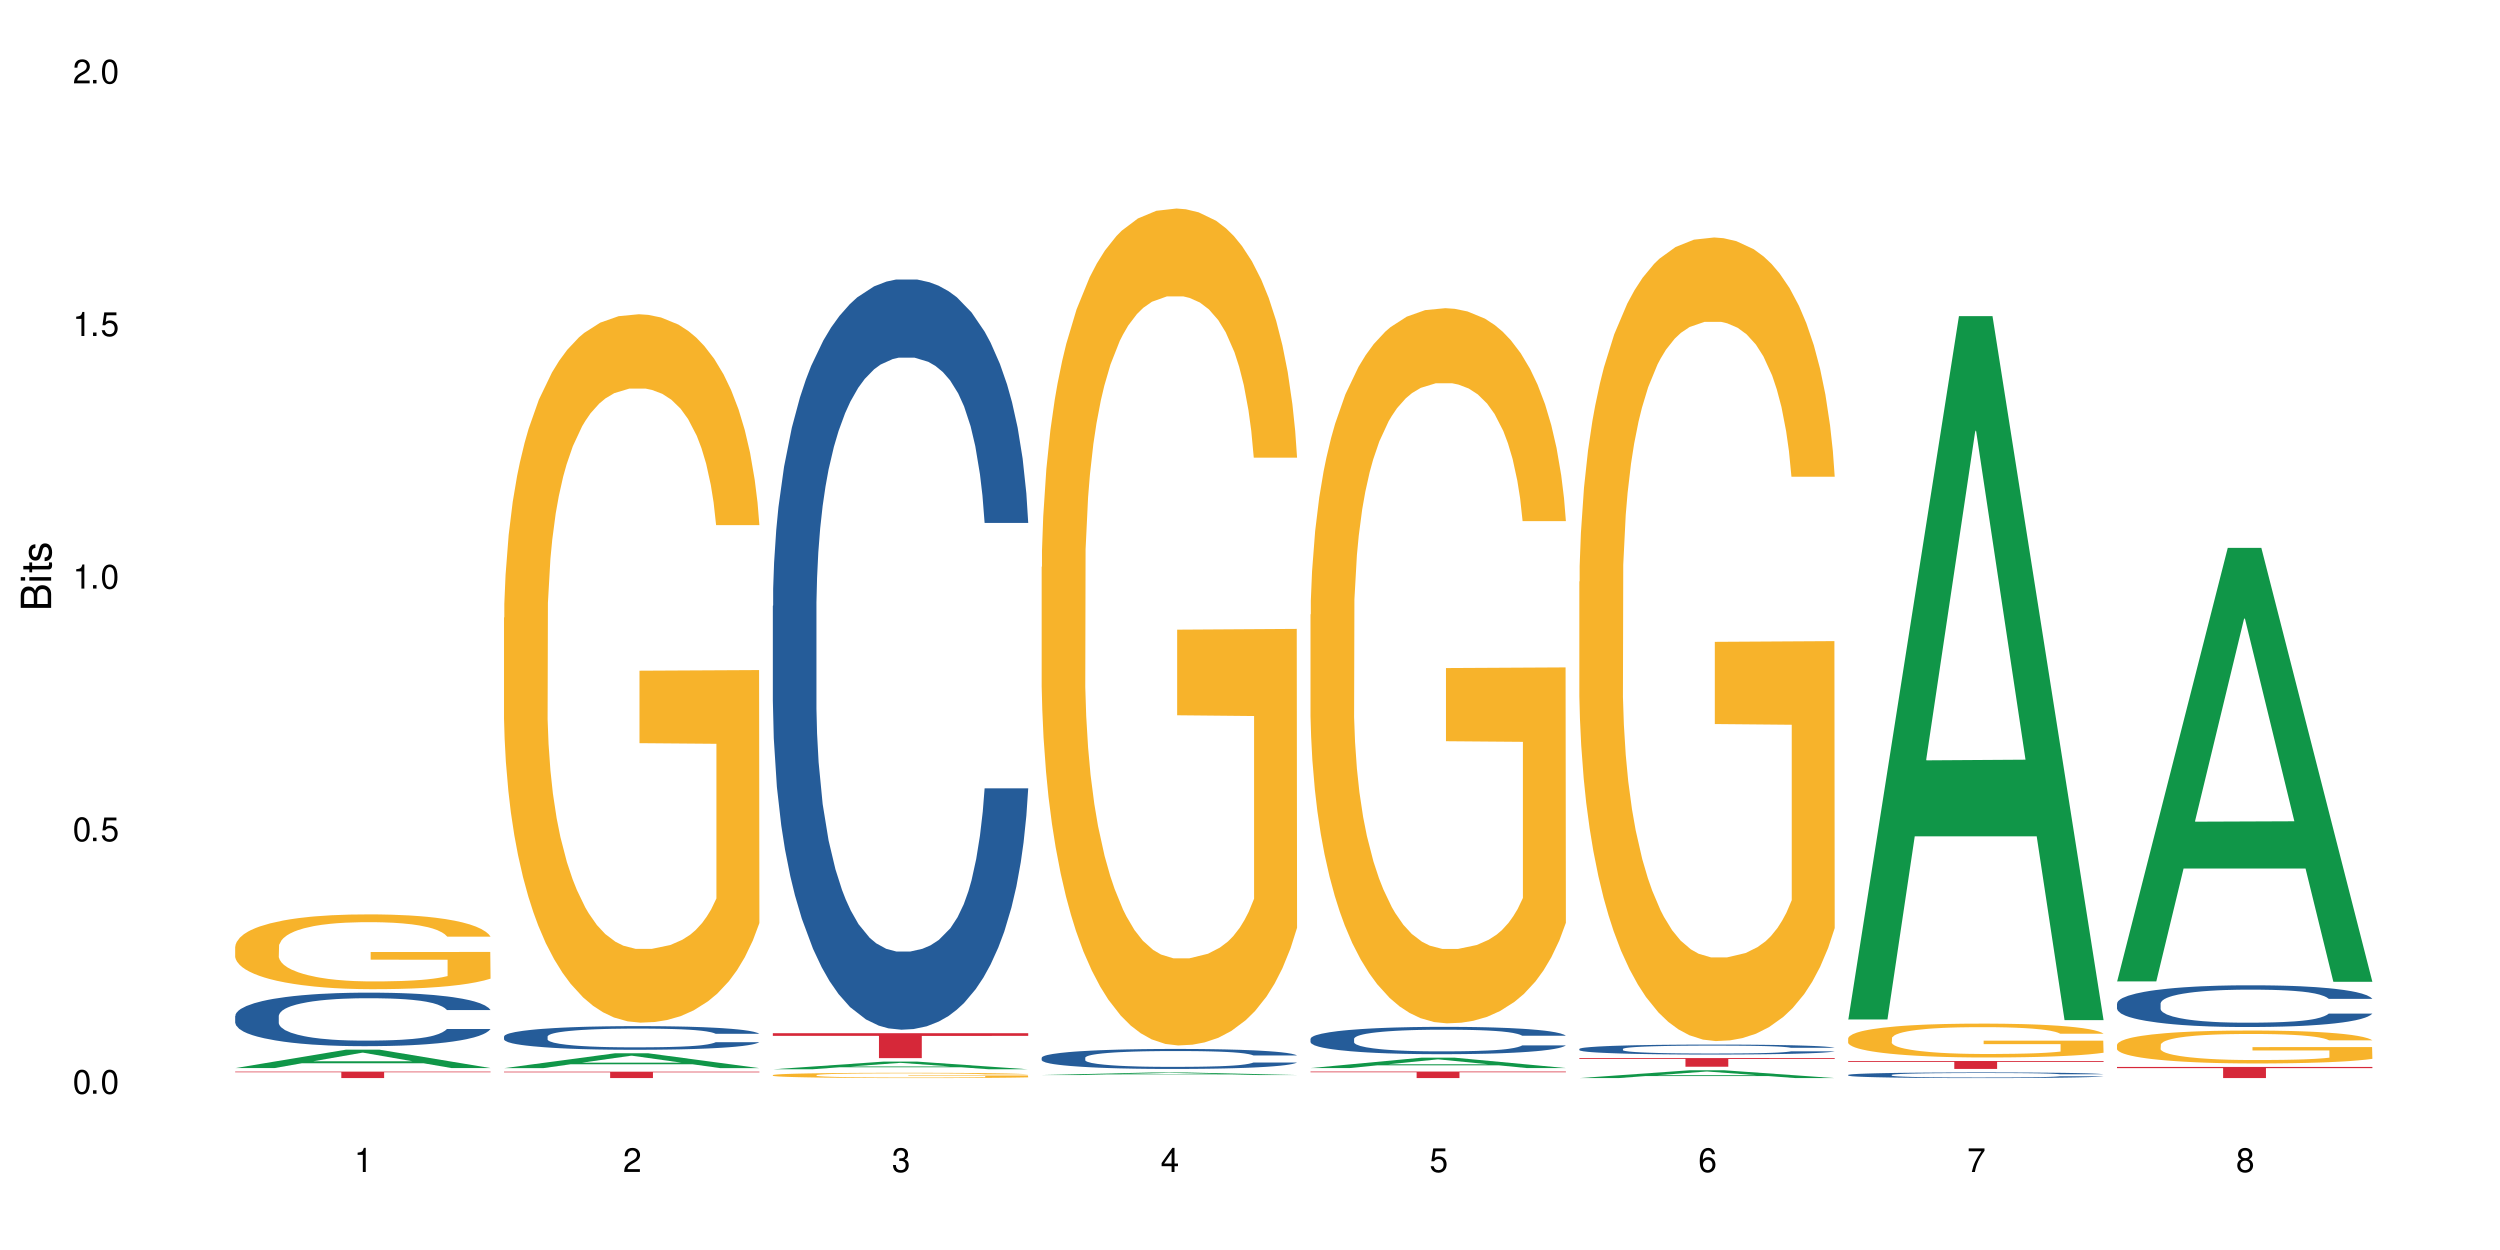
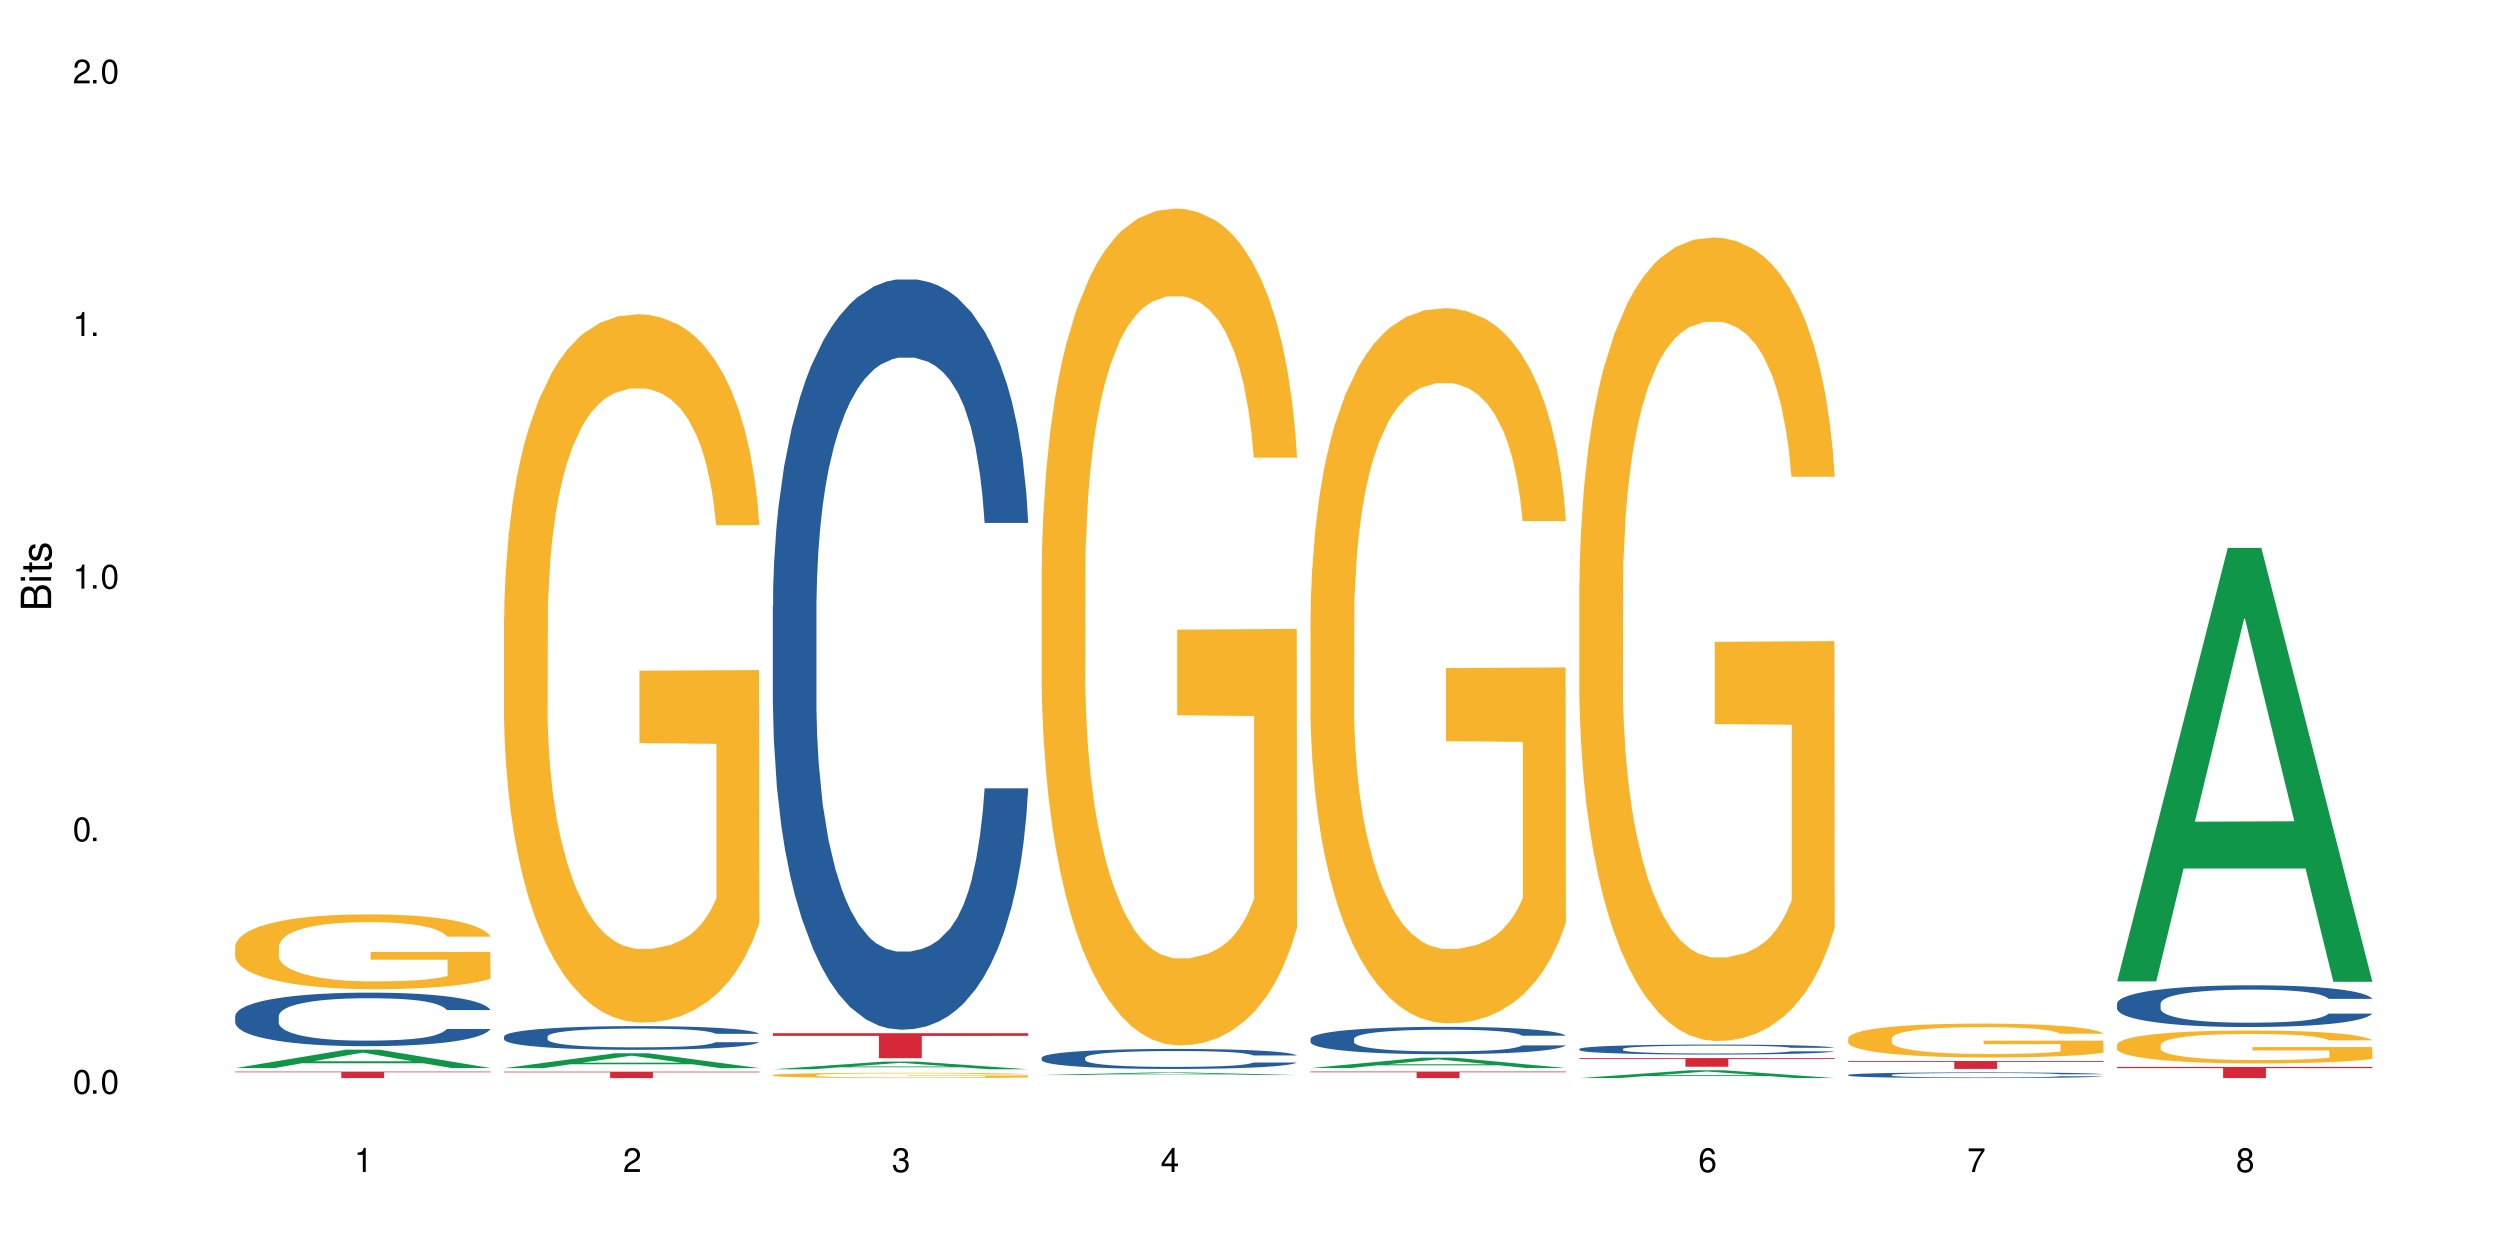
<svg xmlns="http://www.w3.org/2000/svg" xmlns:xlink="http://www.w3.org/1999/xlink" width="720" height="360" viewBox="0 0 720 360">
  <defs>
    <g>
      <g id="glyph-0-0">
</g>
      <g id="glyph-0-1">
        <path d="M 2.641 -6.938 C 2 -6.938 1.422 -6.656 1.078 -6.172 C 0.641 -5.562 0.406 -4.641 0.406 -3.359 C 0.406 -1.016 1.188 0.219 2.641 0.219 C 4.078 0.219 4.859 -1.016 4.859 -3.297 C 4.859 -4.641 4.656 -5.547 4.203 -6.172 C 3.844 -6.656 3.281 -6.938 2.641 -6.938 Z M 2.641 -6.188 C 3.547 -6.188 4 -5.25 4 -3.375 C 4 -1.406 3.562 -0.484 2.625 -0.484 C 1.734 -0.484 1.281 -1.438 1.281 -3.344 C 1.281 -5.25 1.734 -6.188 2.641 -6.188 Z M 2.641 -6.188 " />
      </g>
      <g id="glyph-0-2">
        <path d="M 1.828 -1 L 0.828 -1 L 0.828 0 L 1.828 0 Z M 1.828 -1 " />
      </g>
      <g id="glyph-0-3">
-         <path d="M 4.562 -6.797 L 1.062 -6.797 L 0.547 -3.094 L 1.328 -3.094 C 1.719 -3.562 2.047 -3.734 2.578 -3.734 C 3.484 -3.734 4.062 -3.109 4.062 -2.094 C 4.062 -1.125 3.484 -0.531 2.578 -0.531 C 1.828 -0.531 1.375 -0.906 1.188 -1.672 L 0.328 -1.672 C 0.453 -1.109 0.547 -0.844 0.75 -0.594 C 1.125 -0.078 1.828 0.219 2.594 0.219 C 3.969 0.219 4.922 -0.781 4.922 -2.219 C 4.922 -3.562 4.031 -4.484 2.719 -4.484 C 2.25 -4.484 1.859 -4.359 1.469 -4.062 L 1.734 -5.969 L 4.562 -5.969 Z M 4.562 -6.797 " />
-       </g>
+         </g>
      <g id="glyph-0-4">
        <path d="M 2.484 -4.938 L 2.484 0 L 3.328 0 L 3.328 -6.938 L 2.766 -6.938 C 2.469 -5.875 2.281 -5.734 0.984 -5.562 L 0.984 -4.938 Z M 2.484 -4.938 " />
      </g>
      <g id="glyph-0-5">
        <path d="M 4.859 -0.828 L 1.281 -0.828 C 1.359 -1.406 1.672 -1.781 2.5 -2.281 L 3.469 -2.828 C 4.406 -3.344 4.906 -4.062 4.906 -4.906 C 4.906 -5.484 4.672 -6.031 4.266 -6.406 C 3.859 -6.766 3.375 -6.938 2.719 -6.938 C 1.859 -6.938 1.219 -6.625 0.844 -6.031 C 0.609 -5.672 0.5 -5.234 0.484 -4.531 L 1.328 -4.531 C 1.359 -5.016 1.406 -5.281 1.531 -5.516 C 1.75 -5.938 2.188 -6.203 2.703 -6.203 C 3.469 -6.203 4.031 -5.641 4.031 -4.891 C 4.031 -4.344 3.719 -3.859 3.125 -3.516 L 2.234 -3 C 0.812 -2.172 0.406 -1.531 0.328 -0.016 L 4.859 -0.016 Z M 4.859 -0.828 " />
      </g>
      <g id="glyph-0-6">
        <path d="M 2.125 -3.188 L 2.578 -3.188 C 3.5 -3.188 3.984 -2.766 3.984 -1.922 C 3.984 -1.062 3.469 -0.531 2.594 -0.531 C 1.656 -0.531 1.203 -1 1.156 -2.016 L 0.312 -2.016 C 0.344 -1.453 0.438 -1.094 0.609 -0.781 C 0.953 -0.109 1.625 0.219 2.547 0.219 C 3.953 0.219 4.859 -0.625 4.859 -1.938 C 4.859 -2.828 4.516 -3.297 3.703 -3.594 C 4.344 -3.844 4.656 -4.328 4.656 -5.031 C 4.656 -6.219 3.875 -6.938 2.578 -6.938 C 1.203 -6.938 0.484 -6.172 0.453 -4.703 L 1.297 -4.703 C 1.312 -5.125 1.344 -5.359 1.453 -5.578 C 1.641 -5.969 2.062 -6.203 2.594 -6.203 C 3.344 -6.203 3.797 -5.75 3.797 -5 C 3.797 -4.516 3.609 -4.219 3.25 -4.047 C 3.016 -3.953 2.703 -3.922 2.125 -3.906 Z M 2.125 -3.188 " />
      </g>
      <g id="glyph-0-7">
        <path d="M 3.141 -1.672 L 3.141 0 L 3.984 0 L 3.984 -1.672 L 4.984 -1.672 L 4.984 -2.438 L 3.984 -2.438 L 3.984 -6.938 L 3.359 -6.938 L 0.266 -2.578 L 0.266 -1.672 Z M 3.141 -2.438 L 1 -2.438 L 3.141 -5.5 Z M 3.141 -2.438 " />
      </g>
      <g id="glyph-0-8">
        <path d="M 4.781 -5.125 C 4.609 -6.266 3.891 -6.938 2.844 -6.938 C 2.094 -6.938 1.422 -6.578 1.031 -5.953 C 0.594 -5.266 0.406 -4.422 0.406 -3.172 C 0.406 -2 0.578 -1.25 0.984 -0.641 C 1.359 -0.078 1.953 0.219 2.703 0.219 C 3.984 0.219 4.922 -0.75 4.922 -2.094 C 4.922 -3.375 4.062 -4.281 2.844 -4.281 C 2.172 -4.281 1.641 -4.031 1.281 -3.516 C 1.281 -5.234 1.828 -6.188 2.797 -6.188 C 3.391 -6.188 3.797 -5.797 3.938 -5.125 Z M 2.734 -3.531 C 3.547 -3.531 4.062 -2.953 4.062 -2.031 C 4.062 -1.156 3.484 -0.531 2.703 -0.531 C 1.922 -0.531 1.328 -1.188 1.328 -2.078 C 1.328 -2.938 1.906 -3.531 2.734 -3.531 Z M 2.734 -3.531 " />
      </g>
      <g id="glyph-0-9">
        <path d="M 4.984 -6.797 L 0.438 -6.797 L 0.438 -5.969 L 4.109 -5.969 C 2.5 -3.656 1.828 -2.234 1.328 0 L 2.219 0 C 2.594 -2.172 3.453 -4.047 4.984 -6.094 Z M 4.984 -6.797 " />
      </g>
      <g id="glyph-0-10">
        <path d="M 3.75 -3.656 C 4.469 -4.094 4.688 -4.438 4.688 -5.078 C 4.688 -6.172 3.844 -6.938 2.641 -6.938 C 1.438 -6.938 0.594 -6.172 0.594 -5.094 C 0.594 -4.438 0.812 -4.094 1.516 -3.656 C 0.734 -3.266 0.359 -2.703 0.359 -1.922 C 0.359 -0.656 1.281 0.219 2.641 0.219 C 3.984 0.219 4.922 -0.656 4.922 -1.922 C 4.922 -2.703 4.531 -3.266 3.75 -3.656 Z M 2.641 -6.188 C 3.359 -6.188 3.812 -5.75 3.812 -5.062 C 3.812 -4.406 3.344 -3.984 2.641 -3.984 C 1.922 -3.984 1.453 -4.406 1.453 -5.078 C 1.453 -5.75 1.922 -6.188 2.641 -6.188 Z M 2.641 -3.266 C 3.484 -3.266 4.062 -2.719 4.062 -1.906 C 4.062 -1.078 3.484 -0.531 2.625 -0.531 C 1.797 -0.531 1.219 -1.094 1.219 -1.906 C 1.219 -2.719 1.781 -3.266 2.641 -3.266 Z M 2.641 -3.266 " />
      </g>
      <g id="glyph-1-0">
</g>
      <g id="glyph-1-1">
        <path d="M 0 -0.953 L 0 -4.891 C 0 -5.719 -0.234 -6.344 -0.734 -6.797 C -1.188 -7.234 -1.812 -7.469 -2.5 -7.469 C -3.547 -7.469 -4.188 -7 -4.625 -5.875 C -4.984 -6.688 -5.625 -7.094 -6.531 -7.094 C -7.172 -7.094 -7.734 -6.859 -8.141 -6.391 C -8.562 -5.922 -8.75 -5.344 -8.75 -4.5 L -8.75 -0.953 Z M -4.984 -2.062 L -7.766 -2.062 L -7.766 -4.219 C -7.766 -4.844 -7.688 -5.203 -7.453 -5.5 C -7.219 -5.812 -6.859 -5.969 -6.375 -5.969 C -5.891 -5.969 -5.531 -5.812 -5.297 -5.5 C -5.062 -5.203 -4.984 -4.844 -4.984 -4.219 Z M -0.984 -2.062 L -4 -2.062 L -4 -4.781 C -4 -5.766 -3.438 -6.359 -2.484 -6.359 C -1.547 -6.359 -0.984 -5.766 -0.984 -4.781 Z M -0.984 -2.062 " />
      </g>
      <g id="glyph-1-2">
        <path d="M -6.281 -1.797 L -6.281 -0.797 L 0 -0.797 L 0 -1.797 Z M -8.75 -1.797 L -8.75 -0.797 L -7.484 -0.797 L -7.484 -1.797 Z M -8.75 -1.797 " />
      </g>
      <g id="glyph-1-3">
        <path d="M -6.281 -3.047 L -6.281 -2.016 L -8.016 -2.016 L -8.016 -1.016 L -6.281 -1.016 L -6.281 -0.172 L -5.469 -0.172 L -5.469 -1.016 L -0.719 -1.016 C -0.078 -1.016 0.281 -1.453 0.281 -2.234 C 0.281 -2.5 0.25 -2.719 0.188 -3.047 L -0.641 -3.047 C -0.609 -2.906 -0.594 -2.766 -0.594 -2.562 C -0.594 -2.141 -0.719 -2.016 -1.156 -2.016 L -5.469 -2.016 L -5.469 -3.047 Z M -6.281 -3.047 " />
      </g>
      <g id="glyph-1-4">
        <path d="M -4.531 -5.25 C -5.766 -5.25 -6.469 -4.422 -6.469 -2.969 C -6.469 -1.516 -5.719 -0.562 -4.547 -0.562 C -3.562 -0.562 -3.094 -1.062 -2.734 -2.562 L -2.516 -3.484 C -2.344 -4.188 -2.094 -4.469 -1.641 -4.469 C -1.047 -4.469 -0.641 -3.875 -0.641 -3 C -0.641 -2.453 -0.797 -2 -1.062 -1.75 C -1.25 -1.594 -1.422 -1.531 -1.875 -1.469 L -1.875 -0.406 C -0.422 -0.453 0.281 -1.266 0.281 -2.922 C 0.281 -4.5 -0.5 -5.516 -1.719 -5.516 C -2.656 -5.516 -3.172 -4.984 -3.469 -3.734 L -3.703 -2.766 C -3.891 -1.953 -4.156 -1.609 -4.594 -1.609 C -5.188 -1.609 -5.547 -2.125 -5.547 -2.938 C -5.547 -3.75 -5.203 -4.172 -4.531 -4.203 Z M -4.531 -5.25 " />
      </g>
    </g>
  </defs>
  <rect x="-72" y="-36" width="864" height="432" fill="rgb(100%, 100%, 100%)" fill-opacity="1" />
  <path fill-rule="nonzero" fill="rgb(6.275%, 58.824%, 28.235%)" fill-opacity="1" d="M 67.73 307.605 L 67.809 307.602 L 99.637 302.305 L 109.301 302.305 L 141.281 307.609 L 130.047 307.609 L 122.031 306.227 L 86.906 306.227 L 79.047 307.605 L 67.73 307.605 L 90.285 305.652 L 118.809 305.648 L 104.586 303.172 L 104.43 303.168 L 104.27 303.184 L 90.207 305.648 L 90.285 305.652 Z M 67.73 307.605 " />
  <path fill-rule="nonzero" fill="rgb(14.51%, 36.078%, 60%)" fill-opacity="1" d="M 67.73 292.598 L 67.82 292.582 L 67.82 292.246 L 68.09 291.711 L 68.719 291.035 L 69.344 290.57 L 70.961 289.738 L 73.203 288.934 L 75.535 288.316 L 77.238 287.949 L 78.766 287.668 L 82.262 287.148 L 84.504 286.879 L 86.926 286.641 L 89.887 286.402 L 92.039 286.258 L 96.883 286.035 L 100.469 285.938 L 103.25 285.895 L 109.262 285.895 L 112.848 285.949 L 115.449 286.02 L 118.32 286.133 L 120.742 286.258 L 124.957 286.57 L 128.727 286.965 L 130.43 287.188 L 133.121 287.625 L 135.184 288.047 L 136.617 288.414 L 138.234 288.934 L 139.668 289.57 L 140.746 290.289 L 141.281 290.895 L 128.727 290.895 L 128.098 290.328 L 127.379 289.895 L 126.035 289.316 L 124.688 288.906 L 122.805 288.5 L 121.102 288.23 L 118.77 287.965 L 116.707 287.793 L 114.555 287.668 L 112.488 287.582 L 108.543 287.5 L 103.969 287.5 L 102.266 287.527 L 98.766 287.641 L 96.883 287.738 L 94.191 287.938 L 92.309 288.117 L 90.066 288.398 L 88.539 288.641 L 86.656 289.008 L 85.312 289.328 L 83.785 289.793 L 82.891 290.148 L 82.082 290.539 L 81.363 291.004 L 80.828 291.5 L 80.469 292.02 L 80.289 292.527 L 80.289 294.711 L 80.469 295.215 L 80.918 295.809 L 82.082 296.668 L 83.785 297.414 L 85.762 298.004 L 87.645 298.426 L 88.719 298.625 L 90.156 298.852 L 92.398 299.133 L 95.629 299.414 L 97.512 299.527 L 100.383 299.637 L 103.34 299.695 L 107.289 299.695 L 110.785 299.637 L 113.117 299.566 L 115.539 299.457 L 118.859 299.215 L 120.922 298.992 L 122.715 298.723 L 124.062 298.457 L 124.957 298.23 L 126.305 297.793 L 127.379 297.316 L 128.188 296.82 L 128.727 296.344 L 141.281 296.344 L 140.746 296.906 L 139.938 297.457 L 139.129 297.863 L 137.875 298.355 L 136.441 298.793 L 134.375 299.285 L 132.672 299.609 L 130.43 299.961 L 128.367 300.23 L 126.125 300.469 L 122.805 300.75 L 120.652 300.891 L 118.32 301.02 L 115.539 301.133 L 112.043 301.23 L 108.273 301.285 L 104.777 301.301 L 101.008 301.273 L 98.227 301.215 L 94.551 301.09 L 89.977 300.836 L 86.656 300.566 L 84.055 300.301 L 81.812 300.02 L 79.301 299.637 L 76.074 299.02 L 74.098 298.539 L 72.754 298.145 L 71.23 297.598 L 70.152 297.105 L 68.898 296.316 L 68 295.316 L 67.73 294.539 Z M 67.73 292.598 " />
  <path fill-rule="nonzero" fill="rgb(96.863%, 70.196%, 16.863%)" fill-opacity="1" d="M 67.73 272.566 L 67.82 272.547 L 67.82 272.156 L 68.18 271.27 L 69.078 270.051 L 70.242 269.047 L 71.5 268.258 L 72.305 267.844 L 73.652 267.254 L 74.816 266.82 L 77.777 265.938 L 81.543 265.109 L 83.609 264.754 L 85.941 264.422 L 89.258 264.047 L 90.785 263.91 L 95.449 263.594 L 100.738 263.398 L 106.57 263.34 L 109.262 263.359 L 112.938 263.438 L 117.961 263.652 L 120.832 263.852 L 123.074 264.047 L 125.406 264.301 L 128.277 264.695 L 130.969 265.168 L 133.121 265.641 L 135.273 266.23 L 137.066 266.859 L 138.594 267.551 L 139.938 268.375 L 140.746 269.066 L 141.281 269.754 L 128.816 269.754 L 128.098 269.066 L 127.289 268.535 L 125.945 267.883 L 124.598 267.41 L 123.254 267.039 L 120.742 266.527 L 118.59 266.211 L 115.898 265.938 L 113.297 265.758 L 110.336 265.641 L 108.543 265.602 L 103.789 265.602 L 99.484 265.738 L 96.973 265.895 L 95.18 266.055 L 92.668 266.348 L 91.141 266.586 L 90.246 266.742 L 87.555 267.352 L 85.762 267.902 L 84.773 268.277 L 83.52 268.867 L 82.621 269.398 L 81.633 270.188 L 81.098 270.777 L 80.379 272.117 L 80.289 275.656 L 80.559 276.406 L 81.098 277.211 L 81.812 277.922 L 82.891 278.668 L 83.965 279.238 L 85.852 280.008 L 87.465 280.52 L 88.719 280.852 L 91.141 281.383 L 92.129 281.562 L 94.461 281.918 L 96.883 282.191 L 99.844 282.426 L 102.086 282.547 L 105.672 282.645 L 110.246 282.645 L 115.629 282.527 L 119.039 282.367 L 121.371 282.211 L 122.895 282.074 L 124.777 281.855 L 126.125 281.66 L 127.379 281.445 L 128.906 281.109 L 128.906 276.406 L 106.75 276.387 L 106.75 274.184 L 141.195 274.16 L 141.281 281.855 L 139.398 282.387 L 137.066 282.898 L 134.824 283.293 L 132.492 283.629 L 129.176 284.004 L 126.484 284.238 L 122.355 284.516 L 118.59 284.691 L 114.645 284.809 L 111.145 284.867 L 107.02 284.887 L 103.34 284.848 L 99.395 284.73 L 96.254 284.574 L 93.383 284.375 L 90.516 284.121 L 86.926 283.707 L 84.594 283.371 L 82.172 282.961 L 79.75 282.469 L 77.598 281.938 L 76.164 281.523 L 74.727 281.051 L 73.203 280.461 L 71.766 279.789 L 70.691 279.18 L 69.703 278.492 L 68.988 277.844 L 68.27 276.957 L 67.91 276.25 L 67.73 275.637 Z M 67.73 272.566 " />
  <path fill-rule="nonzero" fill="rgb(83.922%, 15.686%, 22.353%)" fill-opacity="1" d="M 67.73 308.617 L 141.281 308.617 L 141.281 308.816 L 110.629 308.82 L 110.629 310.492 L 98.297 310.492 L 98.297 308.82 L 98.117 308.816 L 67.73 308.816 Z M 67.73 308.617 " />
  <path fill-rule="nonzero" fill="rgb(6.275%, 58.824%, 28.235%)" fill-opacity="1" d="M 145.156 307.625 L 145.234 307.621 L 177.059 303.348 L 186.723 303.348 L 218.707 307.629 L 207.469 307.629 L 199.453 306.512 L 164.328 306.512 L 156.469 307.625 L 145.156 307.625 L 167.707 306.047 L 196.23 306.043 L 182.008 304.047 L 181.852 304.043 L 181.695 304.055 L 167.629 306.043 L 167.707 306.047 Z M 145.156 307.625 " />
  <path fill-rule="nonzero" fill="rgb(14.51%, 36.078%, 60%)" fill-opacity="1" d="M 145.156 298.492 L 145.242 298.488 L 145.242 298.34 L 145.512 298.102 L 146.141 297.801 L 146.77 297.598 L 148.383 297.23 L 150.625 296.875 L 152.957 296.602 L 154.664 296.438 L 156.188 296.316 L 159.684 296.086 L 161.93 295.965 L 164.352 295.859 L 167.309 295.754 L 169.461 295.691 L 174.305 295.594 L 177.895 295.547 L 180.676 295.531 L 186.684 295.531 L 190.273 295.555 L 192.875 295.586 L 195.742 295.637 L 198.164 295.691 L 202.383 295.828 L 206.148 296.004 L 207.852 296.102 L 210.543 296.297 L 212.605 296.484 L 214.043 296.645 L 215.656 296.875 L 217.094 297.156 L 218.168 297.473 L 218.707 297.742 L 206.148 297.742 L 205.52 297.492 L 204.805 297.297 L 203.457 297.043 L 202.113 296.863 L 200.23 296.684 L 198.523 296.562 L 196.191 296.445 L 194.129 296.371 L 191.977 296.316 L 189.914 296.277 L 185.969 296.238 L 181.391 296.238 L 179.688 296.254 L 176.191 296.301 L 174.305 296.344 L 171.613 296.434 L 169.73 296.516 L 167.488 296.637 L 165.965 296.746 L 164.082 296.906 L 162.734 297.051 L 161.211 297.254 L 160.312 297.41 L 159.508 297.586 L 158.789 297.789 L 158.25 298.008 L 157.891 298.238 L 157.711 298.461 L 157.711 299.43 L 157.891 299.652 L 158.34 299.914 L 159.508 300.293 L 161.211 300.625 L 163.184 300.887 L 165.066 301.07 L 166.145 301.16 L 167.578 301.258 L 169.82 301.383 L 173.051 301.508 L 174.934 301.559 L 177.805 301.605 L 180.766 301.633 L 184.711 301.633 L 188.211 301.605 L 190.543 301.578 L 192.965 301.527 L 196.281 301.422 L 198.344 301.32 L 200.141 301.203 L 201.484 301.086 L 202.383 300.984 L 203.727 300.793 L 204.805 300.578 L 205.609 300.363 L 206.148 300.148 L 218.707 300.148 L 218.168 300.398 L 217.359 300.641 L 216.555 300.824 L 215.297 301.039 L 213.863 301.234 L 211.801 301.453 L 210.094 301.594 L 207.852 301.75 L 205.789 301.867 L 203.547 301.977 L 200.23 302.098 L 198.074 302.16 L 195.742 302.219 L 192.965 302.266 L 189.465 302.312 L 185.699 302.336 L 182.199 302.344 L 178.434 302.328 L 175.652 302.305 L 171.973 302.25 L 167.398 302.137 L 164.082 302.02 L 161.48 301.898 L 159.238 301.777 L 156.727 301.605 L 153.496 301.332 L 151.523 301.121 L 150.176 300.949 L 148.652 300.703 L 147.574 300.488 L 146.32 300.137 L 145.422 299.695 L 145.156 299.352 Z M 145.156 298.492 " />
  <path fill-rule="nonzero" fill="rgb(96.863%, 70.196%, 16.863%)" fill-opacity="1" d="M 145.156 177.887 L 145.242 177.699 L 145.242 173.973 L 145.602 165.586 L 146.5 154.035 L 147.664 144.531 L 148.922 137.082 L 149.73 133.168 L 151.074 127.578 L 152.242 123.477 L 155.199 115.094 L 158.969 107.27 L 161.031 103.914 L 163.363 100.746 L 166.684 97.207 L 168.207 95.902 L 172.871 92.922 L 178.164 91.059 L 183.992 90.5 L 186.684 90.684 L 190.363 91.43 L 195.387 93.48 L 198.254 95.344 L 200.496 97.207 L 202.828 99.629 L 205.699 103.355 L 208.391 107.828 L 210.543 112.301 L 212.695 117.891 L 214.492 123.852 L 216.016 130.371 L 217.359 138.199 L 218.168 144.719 L 218.707 151.242 L 206.238 151.242 L 205.52 144.719 L 204.715 139.688 L 203.367 133.539 L 202.023 129.066 L 200.676 125.527 L 198.164 120.684 L 196.012 117.703 L 193.32 115.094 L 190.723 113.418 L 187.762 112.301 L 185.969 111.926 L 181.211 111.926 L 176.906 113.23 L 174.395 114.723 L 172.602 116.211 L 170.09 119.008 L 168.566 121.242 L 167.668 122.734 L 164.977 128.508 L 163.184 133.727 L 162.195 137.266 L 160.941 142.855 L 160.043 147.887 L 159.059 155.34 L 158.52 160.93 L 157.801 173.602 L 157.711 207.137 L 157.98 214.219 L 158.52 221.859 L 159.238 228.566 L 160.312 235.645 L 161.391 241.051 L 163.273 248.316 L 164.887 253.16 L 166.145 256.328 L 168.566 261.359 L 169.551 263.035 L 171.883 266.391 L 174.305 268.996 L 177.266 271.234 L 179.508 272.352 L 183.098 273.281 L 187.672 273.281 L 193.055 272.164 L 196.461 270.676 L 198.793 269.184 L 200.32 267.879 L 202.203 265.832 L 203.547 263.969 L 204.805 261.918 L 206.328 258.75 L 206.328 214.219 L 184.172 214.031 L 184.172 193.164 L 218.617 192.977 L 218.707 265.832 L 216.824 270.859 L 214.492 275.707 L 212.25 279.434 L 209.918 282.598 L 206.598 286.141 L 203.906 288.375 L 199.781 290.984 L 196.012 292.66 L 192.066 293.777 L 188.566 294.336 L 184.441 294.523 L 180.766 294.152 L 176.816 293.035 L 173.68 291.543 L 170.809 289.68 L 167.938 287.258 L 164.352 283.344 L 162.016 280.176 L 159.594 276.266 L 157.172 271.605 L 155.02 266.574 L 153.586 262.664 L 152.152 258.191 L 150.625 252.602 L 149.191 246.266 L 148.113 240.488 L 147.129 233.969 L 146.41 227.82 L 145.691 219.434 L 145.332 212.727 L 145.156 206.953 Z M 145.156 177.887 " />
  <path fill-rule="nonzero" fill="rgb(83.922%, 15.686%, 22.353%)" fill-opacity="1" d="M 145.156 308.633 L 218.707 308.633 L 218.707 308.832 L 188.051 308.832 L 188.051 310.492 L 175.719 310.492 L 175.719 308.836 L 175.539 308.832 L 145.156 308.832 Z M 145.156 308.633 " />
  <path fill-rule="nonzero" fill="rgb(6.275%, 58.824%, 28.235%)" fill-opacity="1" d="M 222.578 307.957 L 222.656 307.953 L 254.48 305.742 L 264.148 305.742 L 296.129 307.957 L 284.895 307.957 L 276.879 307.379 L 241.75 307.379 L 233.895 307.957 L 222.578 307.957 L 245.129 307.141 L 273.656 307.137 L 259.434 306.105 L 259.273 306.102 L 259.117 306.109 L 245.051 307.137 L 245.129 307.141 Z M 222.578 307.957 " />
  <path fill-rule="nonzero" fill="rgb(14.51%, 36.078%, 60%)" fill-opacity="1" d="M 222.578 174.508 L 222.668 174.312 L 222.668 169.57 L 222.938 162.066 L 223.562 152.586 L 224.191 146.066 L 225.809 134.414 L 228.051 123.156 L 230.383 114.469 L 232.086 109.332 L 233.609 105.383 L 237.109 98.074 L 239.352 94.324 L 241.773 90.965 L 244.734 87.609 L 246.887 85.633 L 251.73 82.473 L 255.316 81.09 L 258.098 80.496 L 264.109 80.496 L 267.695 81.289 L 270.297 82.273 L 273.168 83.855 L 275.59 85.633 L 279.805 89.977 L 283.57 95.508 L 285.277 98.668 L 287.969 104.789 L 290.031 110.715 L 291.465 115.852 L 293.082 123.156 L 294.516 132.047 L 295.59 142.117 L 296.129 150.609 L 283.57 150.609 L 282.945 142.711 L 282.227 136.586 L 280.883 128.492 L 279.535 122.762 L 277.652 117.035 L 275.949 113.281 L 273.617 109.531 L 271.551 107.16 L 269.398 105.383 L 267.336 104.199 L 263.391 103.012 L 258.816 103.012 L 257.109 103.406 L 253.613 104.988 L 251.73 106.371 L 249.039 109.137 L 247.156 111.703 L 244.914 115.652 L 243.387 119.012 L 241.504 124.145 L 240.16 128.688 L 238.633 135.207 L 237.738 140.145 L 236.93 145.672 L 236.211 152.191 L 235.672 159.102 L 235.316 166.41 L 235.137 173.52 L 235.137 204.133 L 235.316 211.242 L 235.762 219.539 L 236.93 231.586 L 238.633 242.055 L 240.605 250.348 L 242.492 256.273 L 243.566 259.039 L 245.004 262.199 L 247.246 266.148 L 250.473 270.098 L 252.355 271.68 L 255.227 273.258 L 258.188 274.047 L 262.133 274.047 L 265.633 273.258 L 267.965 272.27 L 270.387 270.691 L 273.707 267.332 L 275.77 264.172 L 277.562 260.422 L 278.906 256.668 L 279.805 253.508 L 281.148 247.387 L 282.227 240.672 L 283.035 233.758 L 283.57 227.043 L 296.129 227.043 L 295.59 234.945 L 294.785 242.645 L 293.977 248.375 L 292.723 255.285 L 291.285 261.41 L 289.223 268.32 L 287.52 272.863 L 285.277 277.801 L 283.215 281.555 L 280.973 284.91 L 277.652 288.859 L 275.5 290.836 L 273.168 292.613 L 270.387 294.195 L 266.887 295.578 L 263.121 296.367 L 259.621 296.562 L 255.855 296.168 L 253.074 295.379 L 249.398 293.602 L 244.824 290.047 L 241.504 286.293 L 238.902 282.543 L 236.66 278.59 L 234.148 273.258 L 230.918 264.57 L 228.945 257.855 L 227.602 252.324 L 226.074 244.621 L 225 237.707 L 223.742 226.648 L 222.848 212.625 L 222.578 201.762 Z M 222.578 174.508 " />
  <path fill-rule="nonzero" fill="rgb(96.863%, 70.196%, 16.863%)" fill-opacity="1" d="M 222.578 309.617 L 222.668 309.617 L 222.668 309.59 L 223.027 309.527 L 223.922 309.441 L 225.09 309.367 L 226.344 309.312 L 227.152 309.285 L 228.496 309.242 L 229.664 309.211 L 232.625 309.148 L 236.391 309.09 L 238.453 309.066 L 240.785 309.039 L 244.105 309.016 L 245.629 309.004 L 250.293 308.98 L 255.586 308.969 L 261.418 308.965 L 264.109 308.965 L 267.785 308.973 L 272.809 308.988 L 275.68 309 L 277.922 309.016 L 280.254 309.031 L 283.125 309.059 L 285.816 309.094 L 287.969 309.129 L 290.121 309.168 L 291.914 309.215 L 293.438 309.262 L 294.785 309.32 L 295.59 309.371 L 296.129 309.418 L 283.66 309.418 L 282.945 309.371 L 282.137 309.332 L 280.793 309.285 L 279.445 309.254 L 278.102 309.227 L 275.59 309.191 L 273.438 309.168 L 270.746 309.148 L 268.145 309.137 L 265.184 309.129 L 263.391 309.125 L 258.637 309.125 L 254.332 309.133 L 251.82 309.145 L 250.023 309.156 L 247.512 309.176 L 245.988 309.195 L 245.094 309.207 L 242.402 309.25 L 240.605 309.289 L 239.621 309.312 L 238.363 309.355 L 237.469 309.395 L 236.48 309.449 L 235.941 309.492 L 235.227 309.586 L 235.137 309.836 L 235.406 309.891 L 235.941 309.945 L 236.66 309.996 L 237.738 310.051 L 238.812 310.09 L 240.695 310.145 L 242.312 310.18 L 243.566 310.203 L 245.988 310.242 L 246.977 310.254 L 249.309 310.281 L 251.73 310.301 L 254.691 310.316 L 256.934 310.324 L 260.52 310.332 L 265.094 310.332 L 270.477 310.324 L 273.887 310.312 L 276.219 310.301 L 277.742 310.293 L 279.625 310.277 L 280.973 310.262 L 282.227 310.246 L 283.75 310.223 L 283.75 309.891 L 261.598 309.887 L 261.598 309.73 L 296.039 309.73 L 296.129 310.277 L 294.246 310.312 L 291.914 310.352 L 289.672 310.379 L 287.34 310.402 L 284.02 310.43 L 281.328 310.445 L 277.203 310.465 L 273.438 310.477 L 269.488 310.484 L 265.992 310.488 L 261.867 310.492 L 258.188 310.488 L 254.242 310.48 L 251.102 310.469 L 245.359 310.438 L 241.773 310.406 L 239.441 310.383 L 237.02 310.355 L 234.598 310.32 L 232.445 310.281 L 231.008 310.254 L 229.574 310.219 L 228.051 310.176 L 226.613 310.129 L 225.539 310.086 L 224.551 310.039 L 223.832 309.992 L 223.117 309.93 L 222.758 309.879 L 222.578 309.836 Z M 222.578 309.617 " />
  <path fill-rule="nonzero" fill="rgb(83.922%, 15.686%, 22.353%)" fill-opacity="1" d="M 222.578 297.57 L 296.129 297.57 L 296.129 298.336 L 265.477 298.344 L 265.477 304.734 L 253.141 304.734 L 253.141 298.352 L 252.965 298.336 L 222.578 298.336 Z M 222.578 297.57 " />
  <path fill-rule="nonzero" fill="rgb(6.275%, 58.824%, 28.235%)" fill-opacity="1" d="M 300 309.613 L 300.078 309.613 L 331.906 308.867 L 341.57 308.867 L 373.555 309.613 L 362.316 309.613 L 354.301 309.418 L 319.176 309.418 L 311.316 309.613 L 300 309.613 L 322.555 309.336 L 351.078 309.336 L 336.855 308.988 L 336.543 308.988 L 322.477 309.336 L 322.555 309.336 Z M 300 309.613 " />
  <path fill-rule="nonzero" fill="rgb(14.51%, 36.078%, 60%)" fill-opacity="1" d="M 300 304.605 L 300.09 304.602 L 300.09 304.473 L 300.359 304.273 L 300.988 304.023 L 301.617 303.848 L 303.23 303.539 L 305.473 303.238 L 307.805 303.004 L 309.508 302.867 L 311.035 302.762 L 314.531 302.57 L 316.773 302.469 L 319.195 302.379 L 322.156 302.289 L 324.309 302.238 L 329.152 302.152 L 332.742 302.117 L 335.52 302.102 L 341.531 302.102 L 345.117 302.121 L 347.719 302.148 L 350.59 302.191 L 353.012 302.238 L 357.227 302.352 L 360.996 302.5 L 362.699 302.586 L 365.391 302.746 L 367.453 302.906 L 368.891 303.043 L 370.504 303.238 L 371.938 303.473 L 373.016 303.742 L 373.555 303.969 L 360.996 303.969 L 360.367 303.758 L 359.648 303.594 L 358.305 303.379 L 356.961 303.227 L 355.074 303.074 L 353.371 302.973 L 351.039 302.875 L 348.977 302.812 L 346.824 302.762 L 344.762 302.73 L 340.812 302.699 L 336.238 302.699 L 334.535 302.711 L 331.035 302.754 L 329.152 302.789 L 326.461 302.863 L 324.578 302.934 L 322.336 303.035 L 320.812 303.125 L 318.926 303.262 L 317.582 303.383 L 316.059 303.559 L 315.16 303.691 L 314.352 303.836 L 313.637 304.012 L 313.098 304.195 L 312.738 304.391 L 312.559 304.578 L 312.559 305.395 L 312.738 305.586 L 313.188 305.805 L 314.352 306.129 L 316.059 306.406 L 318.031 306.629 L 319.914 306.785 L 320.992 306.859 L 322.426 306.945 L 324.668 307.047 L 327.898 307.152 L 329.781 307.195 L 332.652 307.238 L 335.609 307.258 L 339.559 307.258 L 343.055 307.238 L 345.387 307.211 L 347.809 307.168 L 351.129 307.082 L 353.191 306.996 L 354.984 306.895 L 356.332 306.797 L 357.227 306.711 L 358.574 306.547 L 359.648 306.371 L 360.457 306.184 L 360.996 306.008 L 373.555 306.008 L 373.016 306.219 L 372.207 306.422 L 371.402 306.574 L 370.145 306.758 L 368.711 306.922 L 366.645 307.105 L 364.941 307.227 L 362.699 307.359 L 360.637 307.461 L 358.395 307.551 L 355.074 307.652 L 352.922 307.707 L 350.59 307.754 L 347.809 307.797 L 344.312 307.832 L 340.543 307.855 L 337.047 307.859 L 333.277 307.848 L 330.5 307.828 L 326.82 307.781 L 322.246 307.688 L 318.926 307.586 L 316.324 307.484 L 314.082 307.379 L 311.57 307.238 L 308.344 307.008 L 306.371 306.828 L 305.023 306.68 L 303.5 306.477 L 302.422 306.289 L 301.168 305.996 L 300.27 305.621 L 300 305.332 Z M 300 304.605 " />
  <path fill-rule="nonzero" fill="rgb(96.863%, 70.196%, 16.863%)" fill-opacity="1" d="M 300 163.293 L 300.09 163.07 L 300.09 158.668 L 300.449 148.762 L 301.348 135.117 L 302.512 123.887 L 303.77 115.082 L 304.574 110.461 L 305.922 103.855 L 307.086 99.016 L 310.047 89.109 L 313.816 79.863 L 315.879 75.898 L 318.211 72.156 L 321.527 67.977 L 323.055 66.434 L 327.719 62.914 L 333.012 60.711 L 338.84 60.051 L 341.531 60.27 L 345.207 61.152 L 350.23 63.574 L 353.102 65.773 L 355.344 67.977 L 357.676 70.836 L 360.547 75.238 L 363.238 80.523 L 365.391 85.805 L 367.543 92.41 L 369.336 99.453 L 370.863 107.16 L 372.207 116.402 L 373.016 124.109 L 373.555 131.812 L 361.086 131.812 L 360.367 124.109 L 359.559 118.164 L 358.215 110.902 L 356.871 105.617 L 355.523 101.434 L 353.012 95.711 L 350.859 92.191 L 348.168 89.109 L 345.566 87.125 L 342.609 85.805 L 340.812 85.367 L 336.059 85.367 L 331.754 86.906 L 329.242 88.668 L 327.449 90.43 L 324.938 93.73 L 323.414 96.371 L 322.516 98.133 L 319.824 104.957 L 318.031 111.121 L 317.043 115.305 L 315.789 121.906 L 314.891 127.852 L 313.902 136.656 L 313.367 143.262 L 312.648 158.23 L 312.559 197.852 L 312.828 206.219 L 313.367 215.242 L 314.082 223.168 L 315.16 231.531 L 316.234 237.918 L 318.121 246.5 L 319.734 252.227 L 320.992 255.969 L 323.414 261.91 L 324.398 263.891 L 326.73 267.855 L 329.152 270.938 L 332.113 273.578 L 334.355 274.898 L 337.941 276 L 342.52 276 L 347.898 274.68 L 351.309 272.918 L 353.641 271.156 L 355.164 269.617 L 357.047 267.195 L 358.395 264.992 L 359.648 262.57 L 361.176 258.828 L 361.176 206.219 L 339.02 205.996 L 339.02 181.344 L 373.465 181.121 L 373.555 267.195 L 371.668 273.137 L 369.336 278.859 L 367.094 283.262 L 364.762 287.004 L 361.445 291.188 L 358.754 293.828 L 354.629 296.91 L 350.859 298.895 L 346.914 300.215 L 343.414 300.875 L 339.289 301.094 L 335.609 300.652 L 331.664 299.332 L 328.523 297.57 L 325.656 295.371 L 322.785 292.508 L 319.195 287.887 L 316.863 284.145 L 314.441 279.52 L 312.02 274.02 L 309.867 268.074 L 308.434 263.453 L 306.996 258.168 L 305.473 251.566 L 304.039 244.082 L 302.961 237.258 L 301.973 229.551 L 301.258 222.289 L 300.539 212.383 L 300.18 204.457 L 300 197.633 Z M 300 163.293 " />
-   <path fill-rule="nonzero" fill="rgb(6.275%, 58.824%, 28.235%)" fill-opacity="1" d="M 377.426 307.602 L 377.504 307.598 L 409.328 304.617 L 418.992 304.617 L 450.977 307.605 L 439.738 307.605 L 431.723 306.824 L 396.598 306.824 L 388.738 307.602 L 377.426 307.602 L 399.977 306.5 L 428.504 306.5 L 414.277 305.105 L 414.121 305.102 L 413.965 305.109 L 399.898 306.5 L 399.977 306.5 Z M 377.426 307.602 " />
+   <path fill-rule="nonzero" fill="rgb(6.275%, 58.824%, 28.235%)" fill-opacity="1" d="M 377.426 307.602 L 377.504 307.598 L 409.328 304.617 L 418.992 304.617 L 450.977 307.605 L 439.738 307.605 L 431.723 306.824 L 396.598 306.824 L 388.738 307.602 L 377.426 307.602 L 399.977 306.5 L 428.504 306.5 L 414.277 305.105 L 414.121 305.102 L 413.965 305.109 L 399.898 306.5 L 399.977 306.5 M 377.426 307.602 " />
  <path fill-rule="nonzero" fill="rgb(14.51%, 36.078%, 60%)" fill-opacity="1" d="M 377.426 299.164 L 377.516 299.156 L 377.516 298.98 L 377.781 298.707 L 378.41 298.363 L 379.039 298.125 L 380.652 297.703 L 382.895 297.293 L 385.227 296.973 L 386.934 296.789 L 388.457 296.645 L 391.957 296.379 L 394.199 296.242 L 396.621 296.117 L 399.578 295.996 L 401.734 295.926 L 406.574 295.809 L 410.164 295.758 L 412.945 295.738 L 418.953 295.738 L 422.543 295.766 L 425.145 295.801 L 428.016 295.859 L 430.438 295.926 L 434.652 296.082 L 438.418 296.285 L 440.125 296.398 L 442.812 296.621 L 444.879 296.836 L 446.312 297.023 L 447.926 297.293 L 449.363 297.613 L 450.438 297.98 L 450.977 298.293 L 438.418 298.293 L 437.789 298.004 L 437.074 297.781 L 435.727 297.484 L 434.383 297.277 L 432.5 297.066 L 430.793 296.93 L 428.461 296.793 L 426.398 296.707 L 424.246 296.645 L 422.184 296.602 L 418.238 296.559 L 413.664 296.559 L 411.957 296.57 L 408.461 296.629 L 406.574 296.68 L 403.887 296.781 L 402 296.875 L 399.758 297.02 L 398.234 297.141 L 396.352 297.328 L 395.004 297.492 L 393.48 297.73 L 392.582 297.91 L 391.777 298.113 L 391.059 298.348 L 390.52 298.602 L 390.16 298.867 L 389.98 299.125 L 389.98 300.242 L 390.16 300.5 L 390.609 300.805 L 391.777 301.242 L 393.48 301.625 L 395.453 301.926 L 397.336 302.141 L 398.414 302.242 L 399.848 302.355 L 402.09 302.5 L 405.32 302.645 L 407.203 302.703 L 410.074 302.762 L 413.035 302.789 L 416.98 302.789 L 420.48 302.762 L 422.812 302.723 L 425.234 302.668 L 428.551 302.543 L 430.613 302.43 L 432.41 302.293 L 433.754 302.156 L 434.652 302.039 L 435.996 301.816 L 437.074 301.574 L 437.879 301.32 L 438.418 301.078 L 450.977 301.078 L 450.438 301.363 L 449.633 301.645 L 448.824 301.855 L 447.566 302.105 L 446.133 302.328 L 444.07 302.582 L 442.367 302.746 L 440.125 302.926 L 438.059 303.062 L 435.816 303.184 L 432.5 303.328 L 430.348 303.402 L 428.016 303.465 L 425.234 303.523 L 421.734 303.574 L 417.969 303.602 L 414.469 303.609 L 410.703 303.594 L 407.922 303.566 L 404.242 303.5 L 399.668 303.371 L 396.352 303.234 L 393.75 303.098 L 391.508 302.953 L 388.996 302.762 L 385.766 302.445 L 383.793 302.199 L 382.449 301.996 L 380.922 301.719 L 379.848 301.465 L 378.59 301.062 L 377.695 300.551 L 377.426 300.156 Z M 377.426 299.164 " />
  <path fill-rule="nonzero" fill="rgb(96.863%, 70.196%, 16.863%)" fill-opacity="1" d="M 377.426 176.977 L 377.516 176.789 L 377.516 173.027 L 377.871 164.562 L 378.77 152.898 L 379.938 143.305 L 381.191 135.781 L 382 131.828 L 383.344 126.188 L 384.512 122.047 L 387.469 113.582 L 391.238 105.684 L 393.301 102.297 L 395.633 99.098 L 398.953 95.523 L 400.477 94.207 L 405.141 91.199 L 410.434 89.316 L 416.262 88.754 L 418.953 88.941 L 422.633 89.695 L 427.656 91.762 L 430.527 93.645 L 432.77 95.523 L 435.102 97.973 L 437.969 101.734 L 440.66 106.246 L 442.812 110.762 L 444.969 116.406 L 446.762 122.426 L 448.285 129.008 L 449.633 136.91 L 450.438 143.492 L 450.977 150.078 L 438.508 150.078 L 437.789 143.492 L 436.984 138.414 L 435.637 132.207 L 434.293 127.691 L 432.949 124.117 L 430.438 119.227 L 428.281 116.219 L 425.594 113.582 L 422.992 111.891 L 420.031 110.762 L 418.238 110.387 L 413.484 110.387 L 409.176 111.703 L 406.664 113.207 L 404.871 114.711 L 402.359 117.535 L 400.836 119.793 L 399.938 121.297 L 397.246 127.129 L 395.453 132.395 L 394.469 135.969 L 393.211 141.613 L 392.312 146.691 L 391.328 154.215 L 390.789 159.859 L 390.07 172.648 L 389.98 206.508 L 390.25 213.656 L 390.789 221.367 L 391.508 228.141 L 392.582 235.289 L 393.66 240.746 L 395.543 248.082 L 397.156 252.973 L 398.414 256.168 L 400.836 261.246 L 401.82 262.941 L 404.156 266.328 L 406.574 268.961 L 409.535 271.219 L 411.777 272.348 L 415.367 273.285 L 419.941 273.285 L 425.324 272.156 L 428.73 270.652 L 431.062 269.148 L 432.59 267.832 L 434.473 265.762 L 435.816 263.883 L 437.074 261.812 L 438.598 258.613 L 438.598 213.656 L 416.441 213.469 L 416.441 192.402 L 450.887 192.211 L 450.977 265.762 L 449.094 270.84 L 446.762 275.73 L 444.52 279.496 L 442.188 282.691 L 438.867 286.266 L 436.176 288.523 L 432.051 291.156 L 428.281 292.852 L 424.336 293.98 L 420.84 294.543 L 416.711 294.73 L 413.035 294.355 L 409.086 293.227 L 405.949 291.723 L 403.078 289.84 L 400.207 287.395 L 396.621 283.445 L 394.289 280.246 L 391.867 276.297 L 389.445 271.594 L 387.293 266.516 L 385.855 262.566 L 384.422 258.051 L 382.895 252.406 L 381.461 246.012 L 380.383 240.18 L 379.398 233.598 L 378.68 227.387 L 377.961 218.922 L 377.605 212.152 L 377.426 206.32 Z M 377.426 176.977 " />
  <path fill-rule="nonzero" fill="rgb(83.922%, 15.686%, 22.353%)" fill-opacity="1" d="M 377.426 308.609 L 450.977 308.609 L 450.977 308.812 L 420.324 308.812 L 420.324 310.492 L 407.988 310.492 L 407.988 308.816 L 407.809 308.812 L 377.426 308.812 Z M 377.426 308.609 " />
  <path fill-rule="nonzero" fill="rgb(6.275%, 58.824%, 28.235%)" fill-opacity="1" d="M 454.848 310.488 L 454.926 310.484 L 486.75 308.227 L 496.418 308.227 L 528.398 310.492 L 517.164 310.492 L 509.148 309.898 L 474.023 309.898 L 466.164 310.488 L 454.848 310.488 L 477.402 309.656 L 505.926 309.652 L 491.703 308.598 L 491.547 308.594 L 491.387 308.602 L 477.32 309.652 L 477.402 309.656 Z M 454.848 310.488 " />
  <path fill-rule="nonzero" fill="rgb(14.51%, 36.078%, 60%)" fill-opacity="1" d="M 454.848 302.086 L 454.938 302.082 L 454.938 302.02 L 455.207 301.922 L 455.836 301.793 L 456.461 301.707 L 458.078 301.555 L 460.32 301.402 L 462.652 301.289 L 464.355 301.219 L 465.879 301.168 L 469.379 301.07 L 471.621 301.02 L 474.043 300.977 L 477.004 300.93 L 479.156 300.906 L 484 300.863 L 487.586 300.844 L 490.367 300.836 L 496.379 300.836 L 499.965 300.848 L 502.566 300.859 L 505.438 300.883 L 507.859 300.906 L 512.074 300.965 L 515.844 301.035 L 517.547 301.078 L 520.238 301.16 L 522.301 301.238 L 523.734 301.305 L 525.352 301.402 L 526.785 301.523 L 527.863 301.656 L 528.398 301.77 L 515.844 301.77 L 515.215 301.664 L 514.496 301.582 L 513.152 301.473 L 511.805 301.398 L 509.922 301.324 L 508.219 301.273 L 505.887 301.223 L 503.824 301.191 L 501.672 301.168 L 499.605 301.152 L 495.66 301.137 L 491.086 301.137 L 489.383 301.141 L 485.883 301.164 L 484 301.18 L 481.309 301.219 L 479.426 301.25 L 477.184 301.305 L 475.656 301.348 L 473.773 301.418 L 472.43 301.477 L 470.902 301.562 L 470.008 301.629 L 469.199 301.703 L 468.48 301.789 L 467.945 301.883 L 467.586 301.977 L 467.406 302.074 L 467.406 302.48 L 467.586 302.574 L 468.035 302.684 L 469.199 302.844 L 470.902 302.984 L 472.879 303.094 L 474.762 303.172 L 475.836 303.207 L 477.273 303.25 L 479.516 303.305 L 482.742 303.355 L 484.629 303.375 L 487.496 303.398 L 490.457 303.41 L 494.406 303.41 L 497.902 303.398 L 500.234 303.383 L 502.656 303.363 L 505.977 303.32 L 508.039 303.277 L 509.832 303.227 L 511.18 303.176 L 512.074 303.137 L 513.422 303.055 L 514.496 302.965 L 515.305 302.871 L 515.844 302.785 L 528.398 302.785 L 527.863 302.891 L 527.055 302.992 L 526.246 303.066 L 524.992 303.16 L 523.555 303.242 L 521.492 303.332 L 519.789 303.391 L 517.547 303.457 L 515.484 303.508 L 513.242 303.551 L 509.922 303.605 L 507.77 303.633 L 505.438 303.656 L 502.656 303.676 L 499.16 303.695 L 495.391 303.703 L 491.895 303.707 L 488.125 303.703 L 485.344 303.691 L 481.668 303.668 L 477.094 303.621 L 473.773 303.57 L 471.172 303.52 L 468.93 303.469 L 466.418 303.398 L 463.191 303.281 L 461.215 303.191 L 459.871 303.121 L 458.348 303.016 L 457.27 302.926 L 456.016 302.777 L 455.117 302.594 L 454.848 302.449 Z M 454.848 302.086 " />
  <path fill-rule="nonzero" fill="rgb(96.863%, 70.196%, 16.863%)" fill-opacity="1" d="M 454.848 167.52 L 454.938 167.309 L 454.938 163.082 L 455.297 153.57 L 456.191 140.465 L 457.359 129.684 L 458.613 121.23 L 459.422 116.793 L 460.77 110.453 L 461.934 105.801 L 464.895 96.289 L 468.66 87.414 L 470.723 83.609 L 473.055 80.016 L 476.375 76 L 477.898 74.52 L 482.562 71.137 L 487.855 69.023 L 493.688 68.391 L 496.379 68.602 L 500.055 69.449 L 505.078 71.773 L 507.949 73.887 L 510.191 76 L 512.523 78.746 L 515.395 82.973 L 518.086 88.047 L 520.238 93.121 L 522.391 99.461 L 524.184 106.223 L 525.711 113.621 L 527.055 122.5 L 527.863 129.898 L 528.398 137.293 L 515.934 137.293 L 515.215 129.898 L 514.406 124.191 L 513.062 117.215 L 511.715 112.141 L 510.371 108.125 L 507.859 102.633 L 505.707 99.25 L 503.016 96.289 L 500.414 94.387 L 497.453 93.121 L 495.66 92.695 L 490.906 92.695 L 486.602 94.176 L 484.09 95.867 L 482.297 97.559 L 479.785 100.73 L 478.258 103.266 L 477.363 104.957 L 474.672 111.508 L 472.879 117.426 L 471.891 121.441 L 470.633 127.781 L 469.738 133.488 L 468.75 141.945 L 468.211 148.285 L 467.496 162.656 L 467.406 200.703 L 467.676 208.734 L 468.211 217.398 L 468.93 225.008 L 470.008 233.043 L 471.082 239.172 L 472.965 247.414 L 474.582 252.91 L 475.836 256.504 L 478.258 262.207 L 479.246 264.109 L 481.578 267.914 L 484 270.875 L 486.961 273.41 L 489.203 274.68 L 492.789 275.734 L 497.363 275.734 L 502.746 274.469 L 506.156 272.777 L 508.488 271.086 L 510.012 269.605 L 511.895 267.281 L 513.242 265.168 L 514.496 262.844 L 516.023 259.25 L 516.023 208.734 L 493.867 208.523 L 493.867 184.852 L 528.309 184.641 L 528.398 267.281 L 526.516 272.988 L 524.184 278.484 L 521.941 282.711 L 519.609 286.305 L 516.289 290.32 L 513.602 292.855 L 509.473 295.816 L 505.707 297.719 L 501.758 298.984 L 498.262 299.621 L 494.137 299.832 L 490.457 299.41 L 486.512 298.141 L 483.371 296.449 L 480.5 294.336 L 477.633 291.59 L 474.043 287.148 L 471.711 283.555 L 469.289 279.117 L 466.867 273.832 L 464.715 268.129 L 463.281 263.688 L 461.844 258.617 L 460.32 252.273 L 458.883 245.09 L 457.809 238.535 L 456.82 231.141 L 456.102 224.164 L 455.387 214.652 L 455.027 207.043 L 454.848 200.492 Z M 454.848 167.52 " />
  <path fill-rule="nonzero" fill="rgb(83.922%, 15.686%, 22.353%)" fill-opacity="1" d="M 454.848 304.715 L 528.398 304.715 L 528.398 304.98 L 497.746 304.984 L 497.746 307.219 L 485.414 307.219 L 485.414 304.984 L 485.234 304.98 L 454.848 304.98 Z M 454.848 304.715 " />
-   <path fill-rule="nonzero" fill="rgb(6.275%, 58.824%, 28.235%)" fill-opacity="1" d="M 532.27 293.605 L 532.352 293.414 L 564.176 91.047 L 573.84 91.047 L 605.824 293.793 L 594.586 293.793 L 586.57 240.871 L 551.445 240.871 L 543.586 293.605 L 532.27 293.605 L 554.824 218.977 L 583.348 218.789 L 569.125 124.172 L 568.969 123.98 L 568.812 124.551 L 554.746 218.789 L 554.824 218.977 Z M 532.27 293.605 " />
  <path fill-rule="nonzero" fill="rgb(14.51%, 36.078%, 60%)" fill-opacity="1" d="M 532.27 309.57 L 532.359 309.566 L 532.359 309.531 L 532.629 309.477 L 533.258 309.402 L 533.887 309.355 L 535.5 309.266 L 537.742 309.184 L 540.074 309.117 L 541.777 309.078 L 543.305 309.047 L 546.801 308.992 L 549.043 308.965 L 551.465 308.938 L 554.426 308.914 L 556.578 308.898 L 561.422 308.875 L 565.012 308.863 L 567.793 308.859 L 573.801 308.859 L 577.391 308.867 L 579.992 308.875 L 582.859 308.887 L 585.281 308.898 L 589.5 308.934 L 593.266 308.973 L 594.969 308.996 L 597.66 309.043 L 599.723 309.09 L 601.16 309.125 L 602.773 309.184 L 604.207 309.25 L 605.285 309.324 L 605.824 309.391 L 593.266 309.391 L 592.637 309.328 L 591.922 309.285 L 590.574 309.223 L 589.23 309.18 L 587.344 309.137 L 585.641 309.109 L 583.309 309.078 L 581.246 309.062 L 579.094 309.047 L 577.031 309.039 L 573.082 309.031 L 566.805 309.031 L 563.305 309.047 L 561.422 309.055 L 558.73 309.078 L 556.848 309.094 L 554.605 309.125 L 553.082 309.152 L 551.199 309.191 L 549.852 309.223 L 548.328 309.273 L 547.43 309.309 L 546.621 309.352 L 545.906 309.402 L 545.367 309.453 L 545.008 309.508 L 544.828 309.562 L 544.828 309.793 L 545.008 309.848 L 545.457 309.91 L 546.621 310 L 548.328 310.078 L 550.301 310.141 L 552.184 310.188 L 553.262 310.207 L 554.695 310.23 L 556.938 310.262 L 560.168 310.289 L 562.051 310.305 L 564.922 310.316 L 567.883 310.32 L 571.828 310.32 L 575.324 310.316 L 577.656 310.309 L 580.078 310.297 L 583.398 310.27 L 585.461 310.246 L 587.254 310.219 L 588.602 310.191 L 589.5 310.164 L 590.844 310.121 L 591.922 310.07 L 592.727 310.016 L 593.266 309.965 L 605.824 309.965 L 605.285 310.027 L 604.477 310.082 L 603.672 310.125 L 602.414 310.18 L 600.98 310.227 L 598.918 310.277 L 597.211 310.312 L 594.969 310.348 L 592.906 310.379 L 590.664 310.402 L 587.344 310.434 L 585.191 310.449 L 582.859 310.461 L 580.078 310.473 L 576.582 310.484 L 572.816 310.488 L 569.316 310.492 L 565.551 310.488 L 562.77 310.48 L 559.09 310.469 L 554.516 310.441 L 551.199 310.414 L 548.598 310.383 L 546.355 310.355 L 543.844 310.316 L 540.613 310.25 L 538.641 310.199 L 537.293 310.156 L 535.77 310.098 L 534.691 310.047 L 533.438 309.965 L 532.539 309.855 L 532.27 309.773 Z M 532.27 309.57 " />
  <path fill-rule="nonzero" fill="rgb(96.863%, 70.196%, 16.863%)" fill-opacity="1" d="M 532.27 298.98 L 532.359 298.973 L 532.359 298.793 L 532.719 298.391 L 533.617 297.84 L 534.781 297.387 L 536.039 297.027 L 536.844 296.84 L 538.191 296.574 L 539.355 296.379 L 542.316 295.977 L 546.086 295.602 L 548.148 295.441 L 550.48 295.289 L 553.797 295.121 L 555.324 295.059 L 559.988 294.918 L 565.281 294.828 L 571.109 294.801 L 573.801 294.809 L 577.48 294.844 L 582.5 294.941 L 585.371 295.031 L 587.613 295.121 L 589.945 295.238 L 592.816 295.414 L 595.508 295.629 L 597.66 295.844 L 599.812 296.109 L 601.609 296.395 L 603.133 296.707 L 604.477 297.082 L 605.285 297.395 L 605.824 297.707 L 593.355 297.707 L 592.637 297.395 L 591.832 297.152 L 590.484 296.859 L 589.141 296.645 L 587.793 296.477 L 585.281 296.246 L 583.129 296.102 L 580.438 295.977 L 577.836 295.898 L 574.879 295.844 L 573.082 295.824 L 568.328 295.824 L 564.023 295.887 L 561.512 295.961 L 559.719 296.031 L 557.207 296.164 L 555.684 296.27 L 554.785 296.344 L 552.094 296.617 L 550.301 296.867 L 549.312 297.039 L 548.059 297.305 L 547.16 297.547 L 546.176 297.902 L 545.637 298.168 L 544.918 298.773 L 544.828 300.379 L 545.098 300.719 L 545.637 301.082 L 546.355 301.406 L 547.43 301.742 L 548.508 302 L 550.391 302.348 L 552.004 302.582 L 553.262 302.73 L 555.684 302.973 L 556.668 303.055 L 559 303.215 L 561.422 303.34 L 564.383 303.445 L 566.625 303.5 L 570.215 303.543 L 574.789 303.543 L 580.168 303.488 L 583.578 303.418 L 585.91 303.348 L 587.434 303.285 L 589.32 303.188 L 590.664 303.098 L 591.922 303 L 593.445 302.848 L 593.445 300.719 L 571.289 300.711 L 571.289 299.711 L 605.734 299.703 L 605.824 303.188 L 603.941 303.426 L 601.609 303.66 L 599.363 303.836 L 597.031 303.988 L 593.715 304.156 L 591.023 304.266 L 586.898 304.391 L 583.129 304.469 L 579.184 304.523 L 575.684 304.551 L 571.559 304.559 L 567.883 304.543 L 563.934 304.488 L 560.797 304.418 L 557.926 304.328 L 555.055 304.211 L 551.465 304.023 L 549.133 303.871 L 546.711 303.688 L 544.289 303.465 L 542.137 303.223 L 540.703 303.035 L 539.266 302.82 L 537.742 302.555 L 536.309 302.25 L 535.23 301.977 L 534.246 301.664 L 533.527 301.367 L 532.809 300.969 L 532.449 300.648 L 532.27 300.371 Z M 532.27 298.98 " />
  <path fill-rule="nonzero" fill="rgb(83.922%, 15.686%, 22.353%)" fill-opacity="1" d="M 532.27 305.566 L 605.824 305.566 L 605.824 305.809 L 575.168 305.812 L 575.168 307.855 L 562.836 307.855 L 562.836 305.812 L 562.656 305.809 L 532.27 305.809 Z M 532.27 305.566 " />
  <path fill-rule="nonzero" fill="rgb(6.275%, 58.824%, 28.235%)" fill-opacity="1" d="M 609.695 282.648 L 609.773 282.531 L 641.598 157.781 L 651.266 157.781 L 683.246 282.766 L 672.008 282.766 L 663.996 250.141 L 628.867 250.141 L 621.012 282.648 L 609.695 282.648 L 632.246 236.645 L 660.773 236.527 L 646.551 178.203 L 646.391 178.086 L 646.234 178.438 L 632.168 236.527 L 632.246 236.645 Z M 609.695 282.648 " />
  <path fill-rule="nonzero" fill="rgb(14.51%, 36.078%, 60%)" fill-opacity="1" d="M 609.695 289 L 609.785 288.988 L 609.785 288.723 L 610.055 288.305 L 610.68 287.781 L 611.309 287.418 L 612.922 286.77 L 615.164 286.145 L 617.5 285.66 L 619.203 285.375 L 620.727 285.156 L 624.227 284.75 L 626.469 284.539 L 628.891 284.352 L 631.852 284.168 L 634.004 284.055 L 638.848 283.883 L 642.434 283.805 L 645.215 283.77 L 651.223 283.77 L 654.812 283.816 L 657.414 283.871 L 660.285 283.957 L 662.707 284.055 L 666.922 284.297 L 670.688 284.605 L 672.395 284.781 L 675.086 285.121 L 677.148 285.453 L 678.582 285.738 L 680.195 286.145 L 681.633 286.637 L 682.707 287.199 L 683.246 287.668 L 670.688 287.668 L 670.062 287.23 L 669.344 286.891 L 667.996 286.441 L 666.652 286.121 L 664.77 285.801 L 663.066 285.594 L 660.734 285.387 L 658.668 285.254 L 656.516 285.156 L 654.453 285.09 L 650.508 285.023 L 645.934 285.023 L 644.227 285.047 L 640.73 285.133 L 638.848 285.211 L 636.156 285.363 L 634.273 285.508 L 632.027 285.727 L 630.504 285.914 L 628.621 286.199 L 627.273 286.449 L 625.75 286.812 L 624.852 287.086 L 624.047 287.395 L 623.328 287.758 L 622.789 288.141 L 622.43 288.547 L 622.254 288.945 L 622.254 290.645 L 622.43 291.043 L 622.879 291.504 L 624.047 292.172 L 625.75 292.754 L 627.723 293.215 L 629.605 293.547 L 630.684 293.699 L 632.117 293.875 L 634.363 294.094 L 637.59 294.312 L 639.473 294.402 L 642.344 294.488 L 645.305 294.535 L 649.25 294.535 L 652.75 294.488 L 655.082 294.434 L 657.504 294.348 L 660.82 294.16 L 662.887 293.984 L 664.68 293.777 L 666.023 293.566 L 666.922 293.391 L 668.266 293.051 L 669.344 292.676 L 670.152 292.293 L 670.688 291.918 L 683.246 291.918 L 682.707 292.359 L 681.902 292.789 L 681.094 293.105 L 679.84 293.488 L 678.402 293.832 L 676.34 294.215 L 674.637 294.469 L 672.395 294.742 L 670.332 294.949 L 668.086 295.137 L 664.77 295.355 L 662.617 295.469 L 660.285 295.566 L 657.504 295.652 L 654.004 295.73 L 650.238 295.773 L 646.738 295.785 L 642.973 295.762 L 640.191 295.719 L 636.516 295.621 L 631.941 295.422 L 628.621 295.215 L 626.02 295.004 L 623.777 294.785 L 621.266 294.488 L 618.035 294.008 L 616.062 293.633 L 614.719 293.324 L 613.191 292.898 L 612.117 292.512 L 610.859 291.898 L 609.965 291.117 L 609.695 290.516 Z M 609.695 289 " />
  <path fill-rule="nonzero" fill="rgb(96.863%, 70.196%, 16.863%)" fill-opacity="1" d="M 609.695 300.855 L 609.785 300.848 L 609.785 300.672 L 610.145 300.281 L 611.039 299.746 L 612.207 299.305 L 613.461 298.957 L 614.27 298.773 L 615.613 298.516 L 616.781 298.324 L 619.742 297.934 L 623.508 297.57 L 625.57 297.414 L 627.902 297.27 L 631.223 297.102 L 632.746 297.043 L 637.41 296.902 L 642.703 296.816 L 648.535 296.793 L 651.223 296.801 L 654.902 296.836 L 659.926 296.93 L 662.797 297.016 L 665.039 297.102 L 667.371 297.215 L 670.242 297.391 L 672.93 297.598 L 675.086 297.805 L 677.238 298.066 L 679.031 298.344 L 680.555 298.645 L 681.902 299.008 L 682.707 299.312 L 683.246 299.617 L 670.777 299.617 L 670.062 299.312 L 669.254 299.078 L 667.91 298.793 L 666.562 298.586 L 665.219 298.422 L 662.707 298.195 L 660.555 298.055 L 657.863 297.934 L 655.262 297.855 L 652.301 297.805 L 650.508 297.789 L 645.754 297.789 L 641.449 297.848 L 638.938 297.918 L 637.141 297.988 L 634.629 298.117 L 633.105 298.223 L 632.207 298.289 L 629.52 298.559 L 627.723 298.801 L 626.738 298.965 L 625.48 299.227 L 624.586 299.461 L 623.598 299.805 L 623.059 300.066 L 622.344 300.656 L 622.254 302.215 L 622.52 302.543 L 623.059 302.898 L 623.777 303.211 L 624.852 303.539 L 625.93 303.793 L 627.812 304.129 L 629.43 304.355 L 630.684 304.504 L 633.105 304.734 L 634.094 304.812 L 636.426 304.969 L 638.848 305.09 L 641.805 305.195 L 644.047 305.246 L 647.637 305.289 L 652.211 305.289 L 657.594 305.238 L 661 305.168 L 663.332 305.102 L 664.859 305.039 L 666.742 304.945 L 668.086 304.855 L 669.344 304.762 L 670.867 304.613 L 670.867 302.543 L 648.715 302.535 L 648.715 301.566 L 683.156 301.555 L 683.246 304.945 L 681.363 305.18 L 679.031 305.402 L 676.789 305.578 L 674.457 305.723 L 671.137 305.887 L 668.445 305.992 L 664.32 306.113 L 660.555 306.191 L 656.605 306.242 L 653.109 306.27 L 648.98 306.277 L 645.305 306.262 L 641.359 306.207 L 638.219 306.141 L 635.348 306.055 L 632.477 305.941 L 628.891 305.758 L 626.559 305.609 L 624.137 305.43 L 621.715 305.211 L 619.562 304.98 L 618.125 304.797 L 616.691 304.59 L 615.164 304.328 L 613.73 304.035 L 612.656 303.766 L 611.668 303.461 L 610.949 303.176 L 610.234 302.785 L 609.875 302.477 L 609.695 302.207 Z M 609.695 300.855 " />
  <path fill-rule="nonzero" fill="rgb(83.922%, 15.686%, 22.353%)" fill-opacity="1" d="M 609.695 307.285 L 683.246 307.285 L 683.246 307.629 L 652.594 307.629 L 652.594 310.492 L 640.258 310.492 L 640.258 307.633 L 640.082 307.629 L 609.695 307.629 Z M 609.695 307.285 " />
  <g fill="rgb(0%, 0%, 0%)" fill-opacity="1">
    <use xlink:href="#glyph-0-1" x="20.965" y="314.993" />
    <use xlink:href="#glyph-0-2" x="25.965" y="314.993" />
    <use xlink:href="#glyph-0-1" x="28.965" y="314.993" />
  </g>
  <g fill="rgb(0%, 0%, 0%)" fill-opacity="1">
    <use xlink:href="#glyph-0-1" x="20.965" y="242.251" />
    <use xlink:href="#glyph-0-2" x="25.965" y="242.251" />
    <use xlink:href="#glyph-0-3" x="28.965" y="242.251" />
  </g>
  <g fill="rgb(0%, 0%, 0%)" fill-opacity="1">
    <use xlink:href="#glyph-0-4" x="20.965" y="169.509" />
    <use xlink:href="#glyph-0-2" x="25.965" y="169.509" />
    <use xlink:href="#glyph-0-1" x="28.965" y="169.509" />
  </g>
  <g fill="rgb(0%, 0%, 0%)" fill-opacity="1">
    <use xlink:href="#glyph-0-4" x="20.965" y="96.767" />
    <use xlink:href="#glyph-0-2" x="25.965" y="96.767" />
    <use xlink:href="#glyph-0-3" x="28.965" y="96.767" />
  </g>
  <g fill="rgb(0%, 0%, 0%)" fill-opacity="1">
    <use xlink:href="#glyph-0-5" x="20.965" y="24.024" />
    <use xlink:href="#glyph-0-2" x="25.965" y="24.024" />
    <use xlink:href="#glyph-0-1" x="28.965" y="24.024" />
  </g>
  <g fill="rgb(0%, 0%, 0%)" fill-opacity="1">
    <use xlink:href="#glyph-0-4" x="102.008" y="337.532" />
  </g>
  <g fill="rgb(0%, 0%, 0%)" fill-opacity="1">
    <use xlink:href="#glyph-0-5" x="179.43" y="337.532" />
  </g>
  <g fill="rgb(0%, 0%, 0%)" fill-opacity="1">
    <use xlink:href="#glyph-0-6" x="256.855" y="337.532" />
  </g>
  <g fill="rgb(0%, 0%, 0%)" fill-opacity="1">
    <use xlink:href="#glyph-0-7" x="334.277" y="337.532" />
  </g>
  <g fill="rgb(0%, 0%, 0%)" fill-opacity="1">
    <use xlink:href="#glyph-0-3" x="411.699" y="337.532" />
  </g>
  <g fill="rgb(0%, 0%, 0%)" fill-opacity="1">
    <use xlink:href="#glyph-0-8" x="489.125" y="337.532" />
  </g>
  <g fill="rgb(0%, 0%, 0%)" fill-opacity="1">
    <use xlink:href="#glyph-0-9" x="566.547" y="337.532" />
  </g>
  <g fill="rgb(0%, 0%, 0%)" fill-opacity="1">
    <use xlink:href="#glyph-0-10" x="643.969" y="337.532" />
  </g>
  <g fill="rgb(0%, 0%, 0%)" fill-opacity="1">
    <use xlink:href="#glyph-1-1" x="14.725" y="176.012" />
    <use xlink:href="#glyph-1-2" x="14.725" y="168.012" />
    <use xlink:href="#glyph-1-3" x="14.725" y="165.012" />
    <use xlink:href="#glyph-1-4" x="14.725" y="162.012" />
  </g>
</svg>